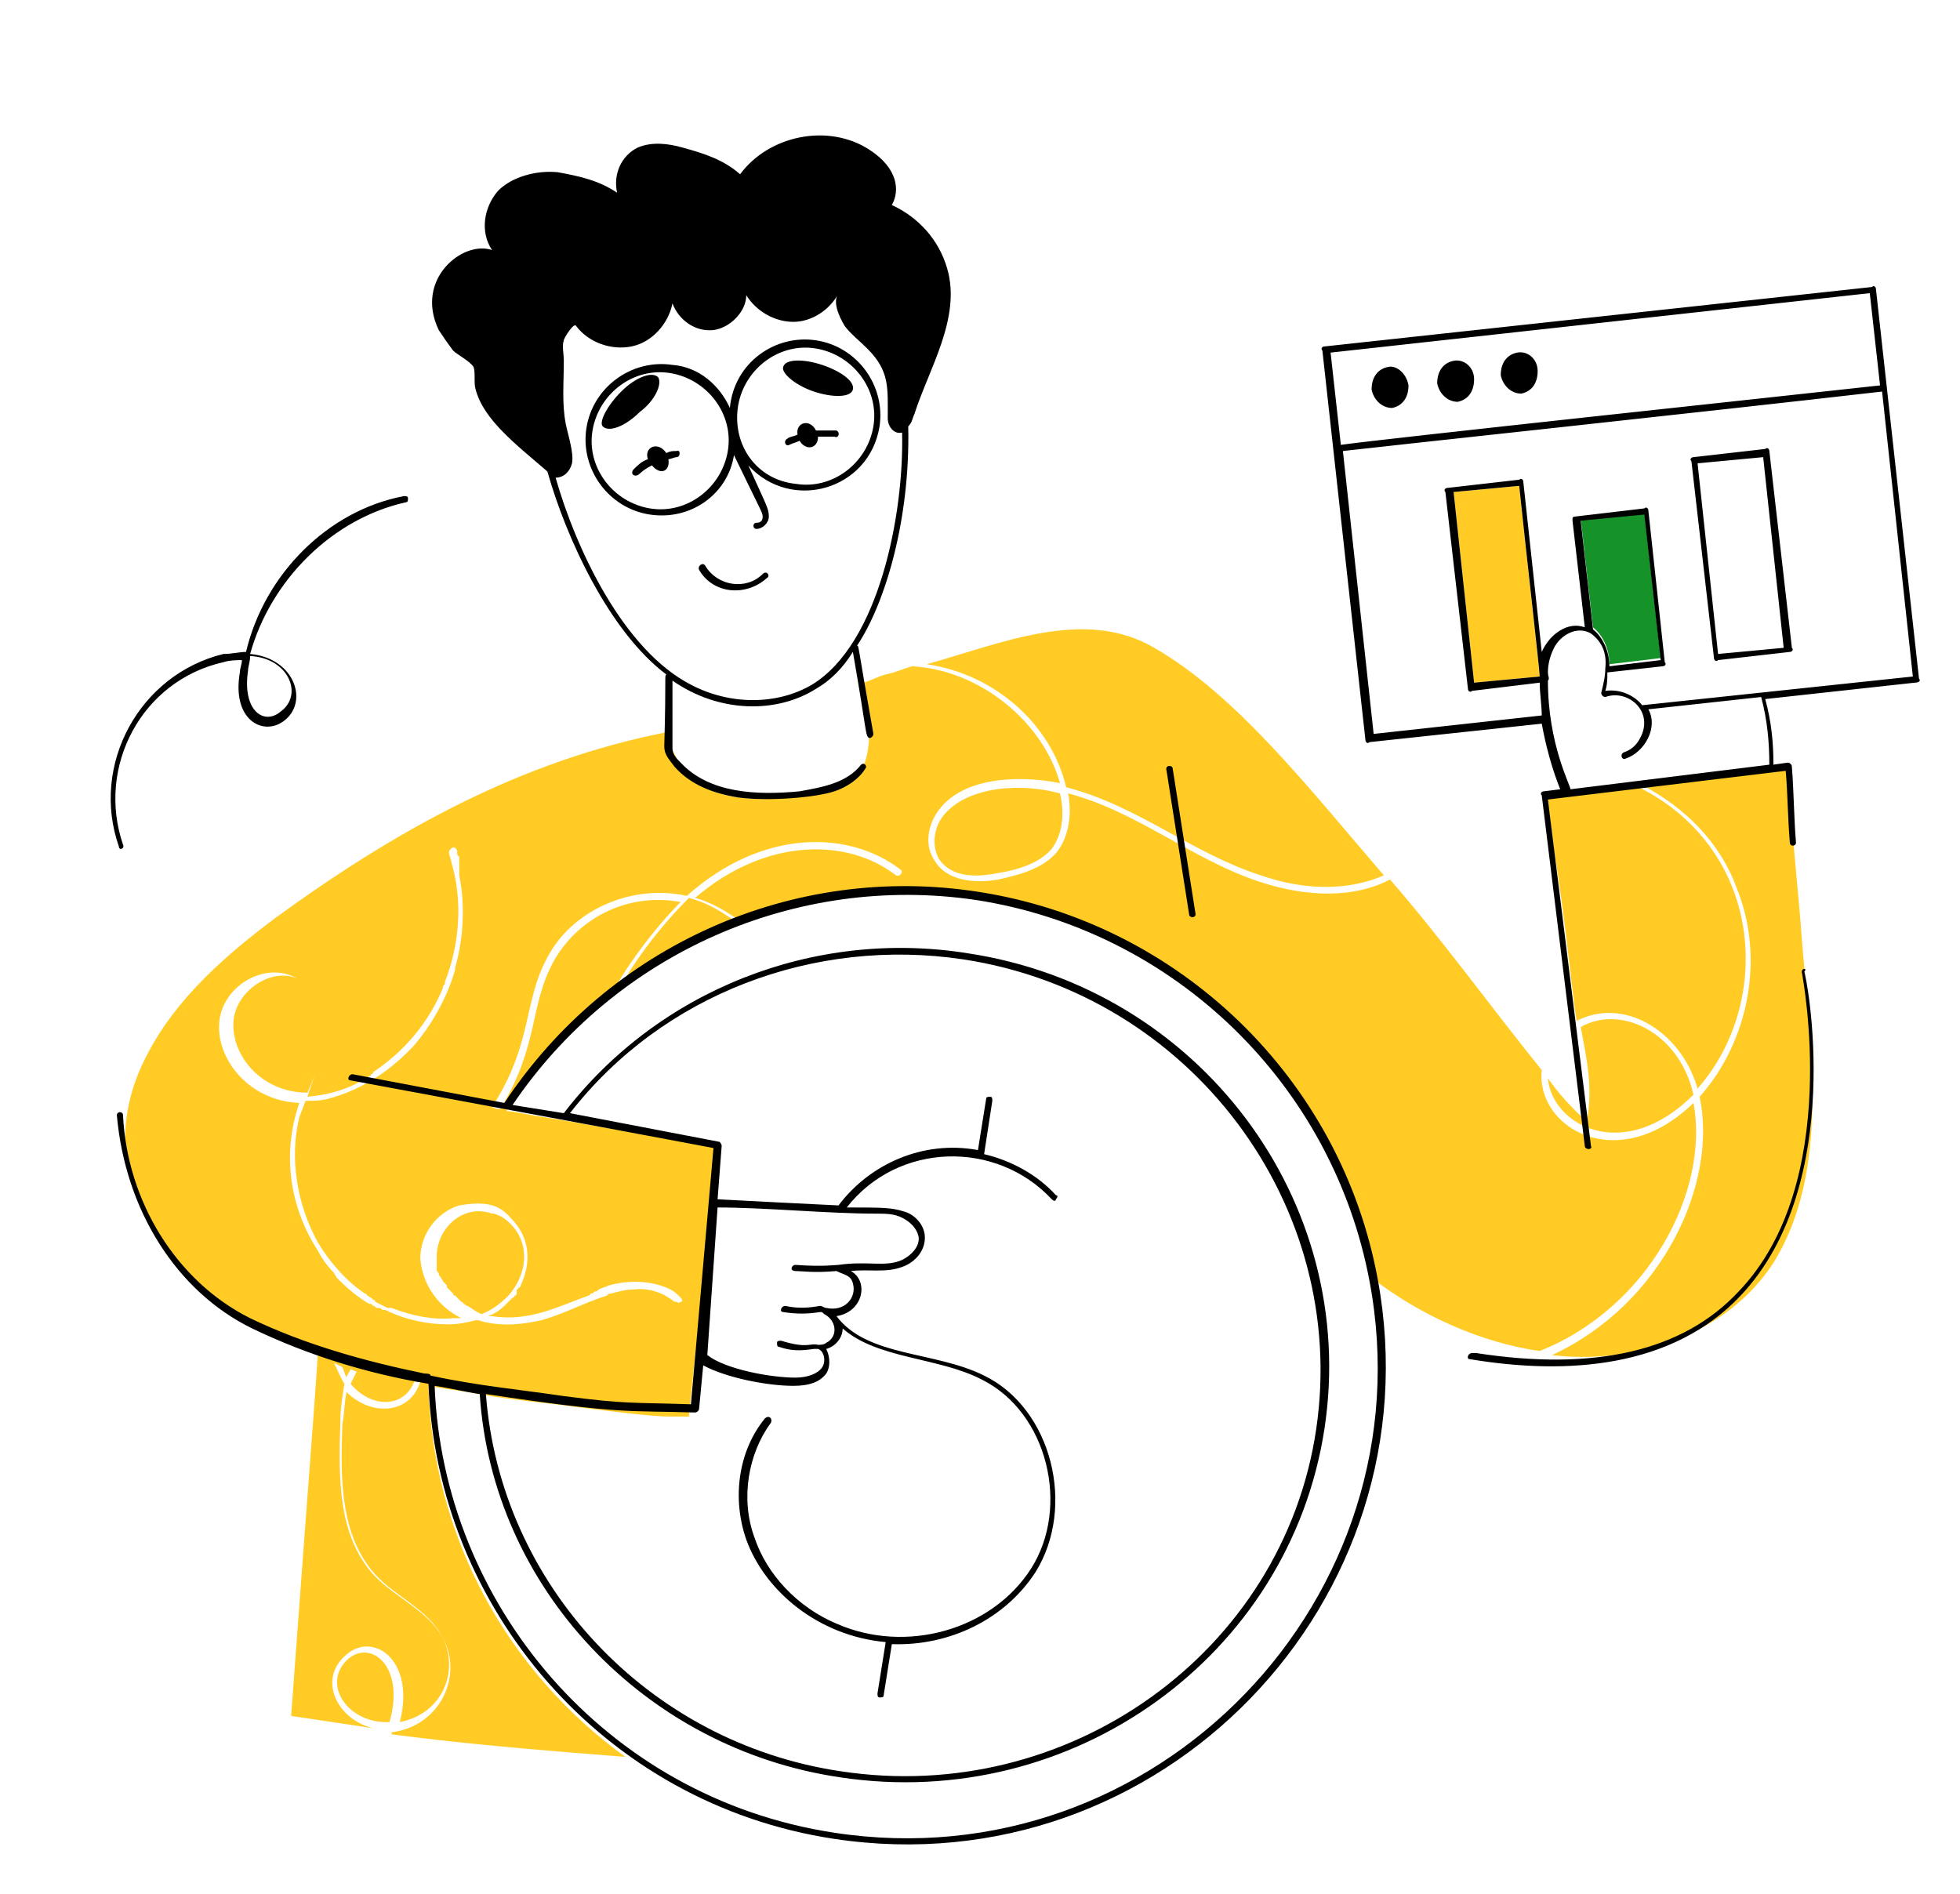
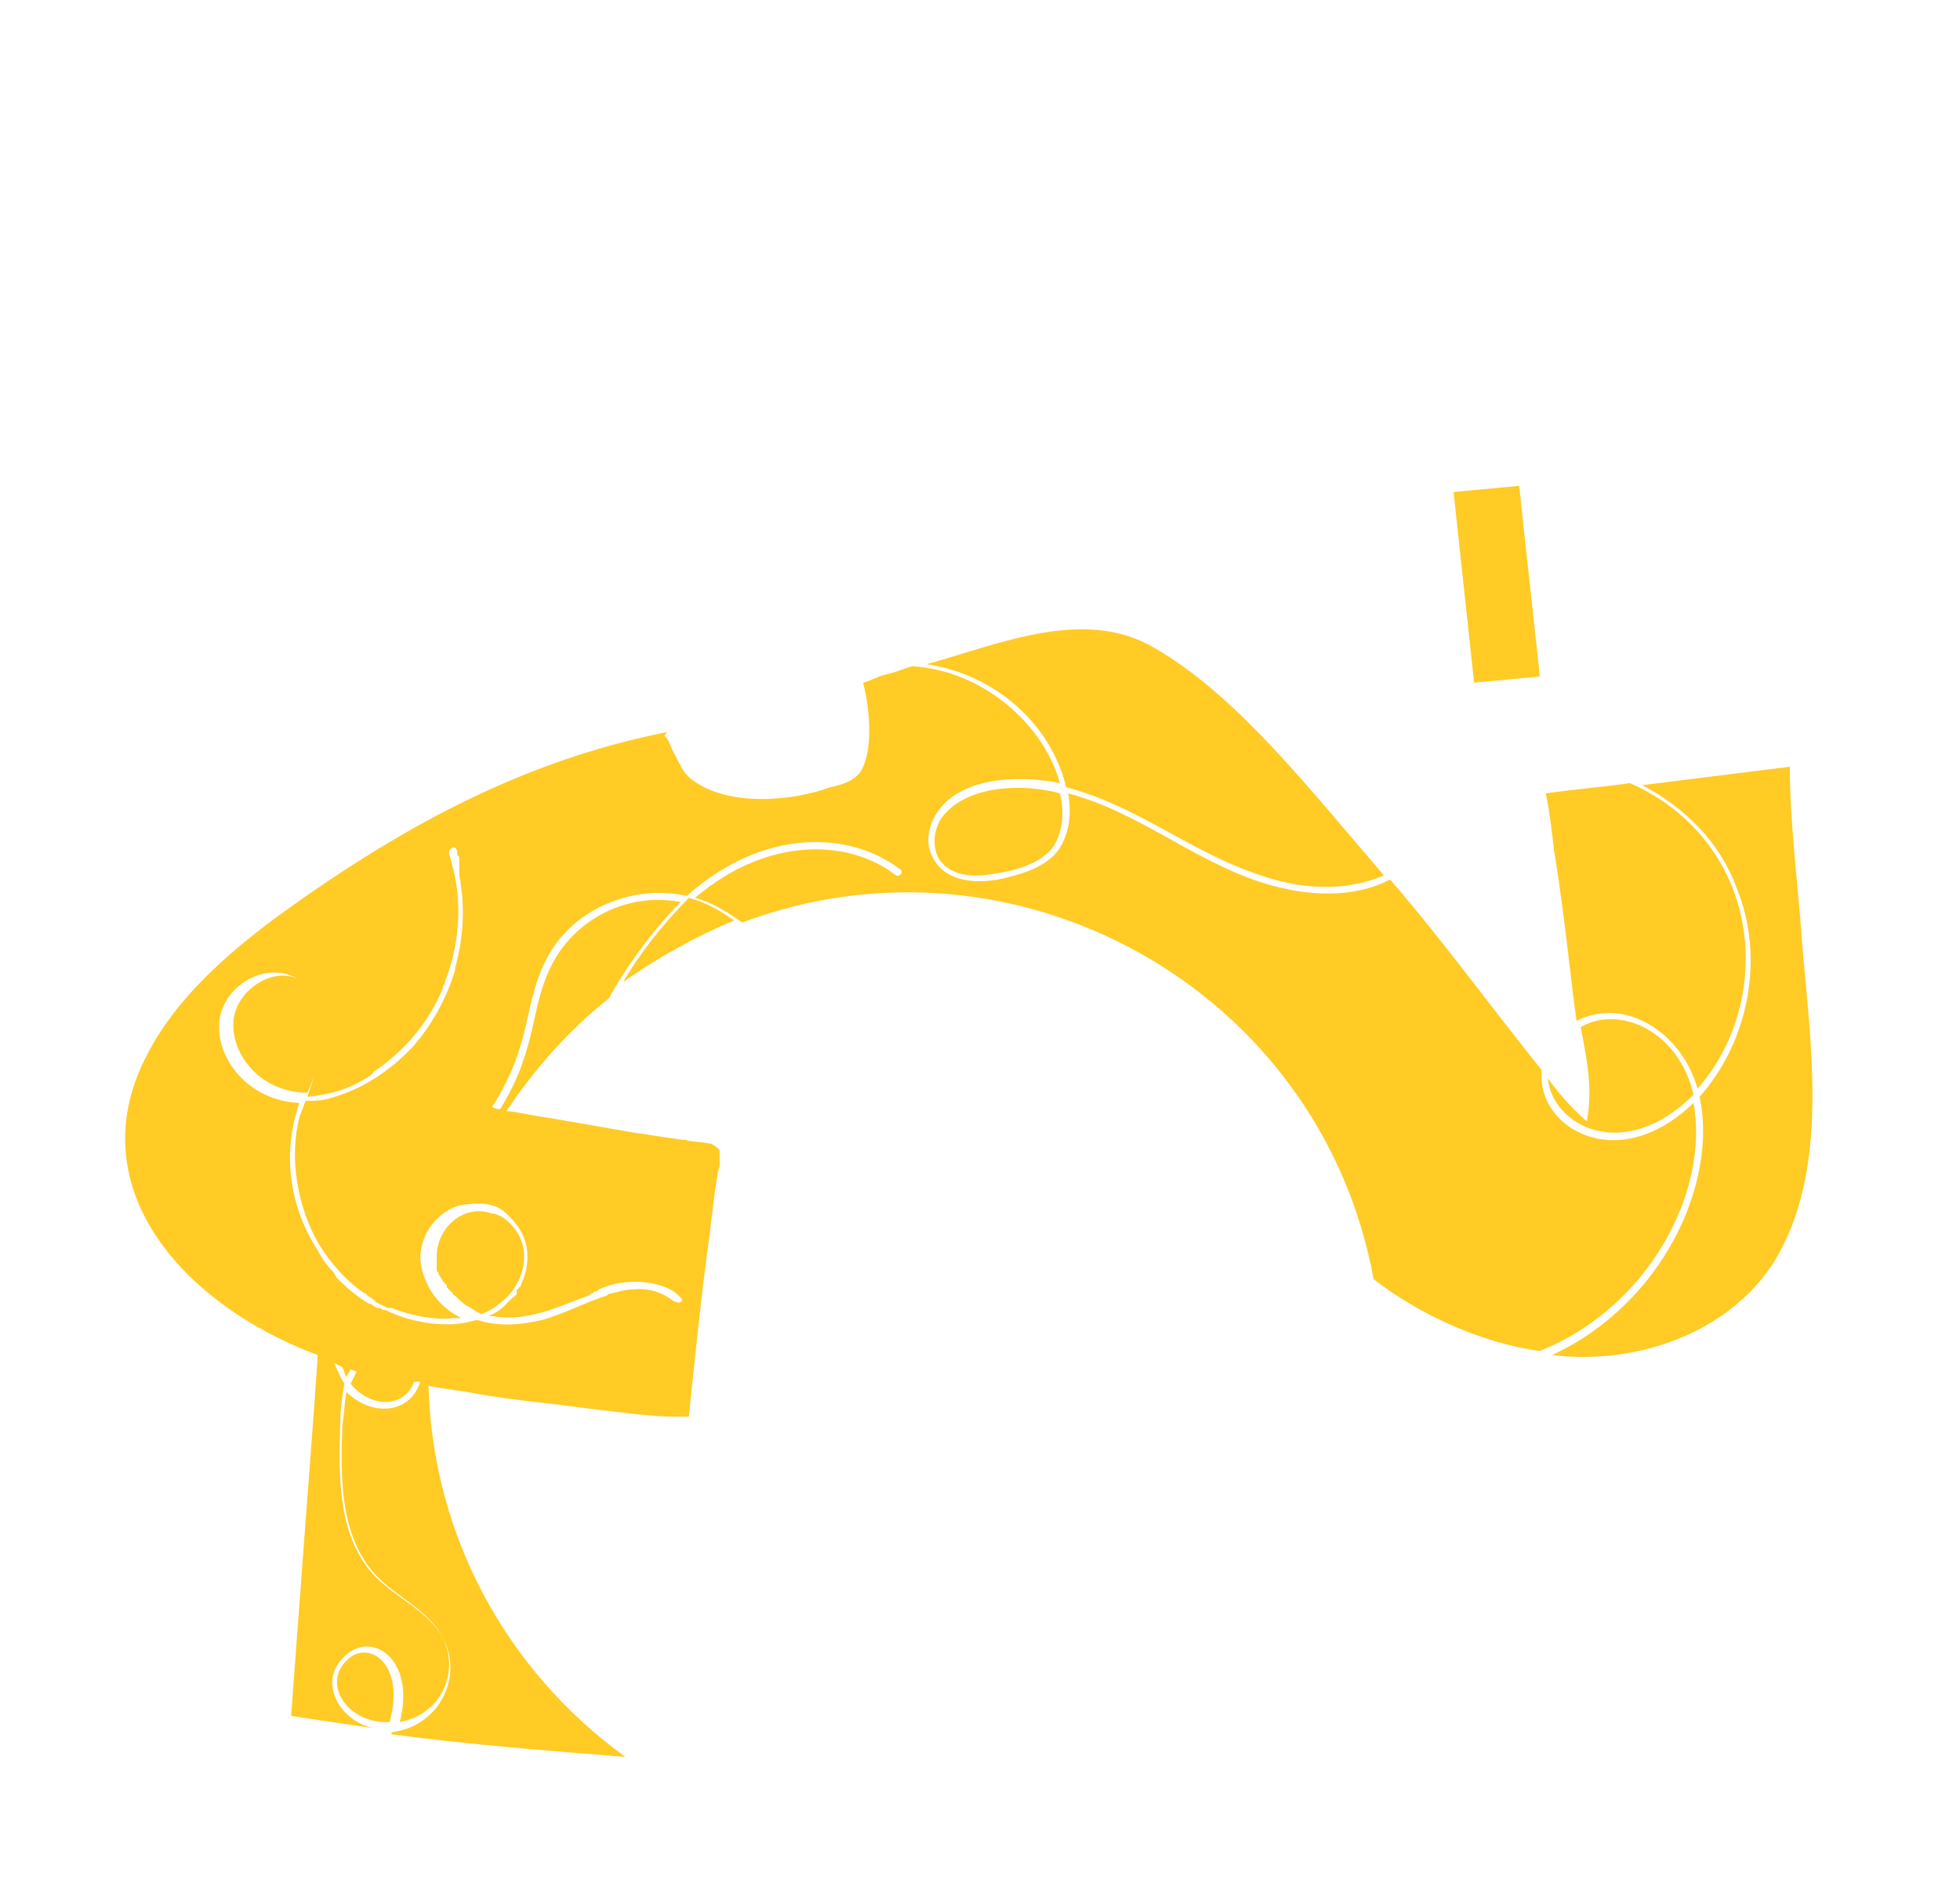
<svg xmlns="http://www.w3.org/2000/svg" version="1.1" id="Layer_1" x="0px" y="0px" viewBox="0 0 95.6 92.4" style="enable-background:new 0 0 95.6 92.4;" xml:space="preserve">
  <style type="text/css"> .st0{fill:#FFCB24;} .st1{fill:#169328;} </style>
  <g>
    <path class="st0" d="M21.3,61.3C21.3,61.3,21.3,61.3,21.3,61.3C21.3,61.3,21.3,61.3,21.3,61.3C21.3,61.3,21.3,61.3,21.3,61.3 C21.3,61.3,21.3,61.3,21.3,61.3c0,0.1,0,0.2,0,0.2c0,0,0,0.1,0,0.1c0,0,0,0,0,0.1c0,0.1,0,0.1,0,0.2c0,0,0,0,0,0 c0,0.1,0,0.1,0.1,0.2c0,0,0,0,0,0c0,0.1,0,0.1,0.1,0.2c0,0,0,0,0,0c0,0.1,0.1,0.1,0.1,0.2c0,0,0,0,0,0c0,0,0.1,0.1,0.1,0.1 c0,0,0,0,0,0c0,0,0.1,0.1,0.1,0.1c0,0,0,0,0,0.1c0,0,0.1,0.1,0.1,0.1c0,0,0,0,0.1,0.1c0,0,0.1,0.1,0.1,0.1c0,0,0,0.1,0.1,0.1 c0,0,0.1,0.1,0.1,0.1c0,0,0.1,0.1,0.1,0.1c0,0,0.1,0.1,0.1,0.1c0,0,0.1,0,0.1,0.1c0.1,0,0.1,0.1,0.2,0.1c0,0,0,0,0,0 c0.2,0.1,0.4,0.3,0.7,0.4c0.5-0.2,0.9-0.5,1.3-0.9c0.9-1,1.1-2.5,0.1-3.5c-0.3-0.3-0.5-0.4-0.8-0.5c0,0,0,0,0,0c0,0,0,0-0.1,0 C22.6,58.7,21.3,59.9,21.3,61.3z M18.7,84.3c0,0,0.1,0,0.1,0c0,0,0,0,0,0C18.8,84.3,18.8,84.3,18.7,84.3L18.7,84.3z M75.8,41.5 c0.5,2.9,0.9,7.1,1.1,8.3c2.3-1.2,5.1,0.5,5.9,3.3c2.3-2.6,3-6.5,1.7-9.8c-0.9-2.3-2.7-4.1-5-5.1c-1.4,0.2-2.7,0.3-4.1,0.5 C75.6,39.7,75.7,40.6,75.8,41.5L75.8,41.5z M46,39.8c-0.4,0.5-0.6,1.4-0.2,2.1c0.6,0.9,1.8,0.9,2.8,0.7c1.3-0.2,2.2-0.6,2.7-1.2 c0.6-0.8,0.6-1.9,0.4-2.7C49.9,38.2,47.2,38.3,46,39.8z M75.1,33c0-0.2-0.7-6.4-1-9.3L70.9,24l1,9.3L75.1,33z M52,38.4 c3.5,0.9,6.1,3.2,9.5,4.3c2.3,0.8,4.4,0.7,6,0c-3.7-4.3-7.2-8.8-11.2-11.1c-3.4-2-7.5-0.2-11.1,0.8C48.6,32.9,51.3,35.4,52,38.4z M75.5,52.6C75.5,52.6,75.5,52.6,75.5,52.6c0.2,2.3,3.7,4.2,7.1,0.8l0,0c-0.7-3.1-3.6-4.4-5.5-3.3c0.3,1.6,0.6,2.9,0.3,4.6 C76.6,54,76,53.3,75.5,52.6z M45.3,32.4C45.3,32.4,45.3,32.4,45.3,32.4L45.3,32.4C45.3,32.4,45.3,32.4,45.3,32.4z M30.4,47.9 c1.7-1.2,3.5-2.2,5.4-3c-0.7-0.5-1.4-0.9-2.2-1.1C32.4,45,31.2,46.5,30.4,47.9z M87.9,46c-0.2-2.9-0.6-5.8-0.6-8.6 c-2.4,0.3-4.8,0.6-7.2,0.9c2.1,1.1,3.8,2.8,4.6,5c1.4,3.4,0.6,7.5-1.8,10.2c0,0,0,0,0,0c0.9,4.2-1.8,10.1-7.2,12.6 c4.2,0.5,8.6-1.1,10.8-4.5C89.3,57.1,88.3,50.9,87.9,46z M82.6,53.8c-3.7,3.6-7.7,1.2-7.4-1.6c-2.5-3.1-4.8-6.3-7.4-9.3 c-1.7,0.9-4,0.9-6.4,0.1c-3.3-1.1-5.9-3.4-9.3-4.3c0.2,1.1,0,2.1-0.5,2.8c-0.7,0.9-2,1.2-2.9,1.4c-1.1,0.2-2.5,0.1-3.1-0.9 c-0.5-0.7-0.4-1.7,0.2-2.5c1.2-1.6,3.9-1.7,5.9-1.3c-0.8-2.9-3.8-5.5-7.2-5.7c-0.4,0.1-0.8,0.3-1.3,0.4c-0.4,0.1-0.7,0.3-1.1,0.4 c0.2,0.8,0.3,1.6,0.3,2.4c0,0.6-0.1,1.4-0.4,1.9c-0.3,0.5-1,0.7-1.5,0.8c-1.9,0.7-4.8,0.9-6.5-0.2c-0.7-0.4-0.8-0.9-1.2-1.6 c-0.1-0.2-0.2-0.6-0.4-0.7c0.1-0.1,0.1-0.2,0.2-0.2c-7.2,1.4-13.3,4.8-19.2,9.1c-2.4,1.8-4.8,3.9-6.2,6.6 c-3.4,6.4,1.6,12.2,8.3,14.7c-0.3,4.4-0.2,2.7-1.3,17.6c1.3,0.2,2.7,0.4,4,0.6c-1.7-0.4-2.7-2.3-1.4-3.5c1.3-1.3,3.5,0.1,2.7,3.2 c2.1-0.4,2.9-2.5,2.1-4.1c-0.7-1.3-2.2-1.9-3.3-3c-1.8-1.9-1.8-4.7-1.7-7.5c0-0.7,0.1-1.3,0.2-1.9c-0.2-0.3-0.3-0.6-0.5-1 c0,0,0.1,0,0.2,0.1c0.1,0,0.2,0.1,0.2,0.1c0.1,0.2,0.1,0.3,0.2,0.5c0-0.1,0.1-0.2,0.2-0.4c0.1,0,0.2,0.1,0.3,0.1c0,0,0,0,0,0 c-0.1,0.2-0.2,0.4-0.3,0.6c1,1.2,2.6,1.2,3.1-0.1c0.1,0,0.2,0,0.3,0c0,0,0,0,0,0c-0.5,1.6-2.4,1.7-3.6,0.5c-0.1,0.5-0.1,1-0.2,1.6 c-0.1,2.7-0.1,5.4,1.6,7.3c1,1.1,2.6,1.7,3.3,3.1c1,1.8-0.1,4.3-2.5,4.6c0,0,0,0.1,0,0.1c3.8,0.5,7.6,0.8,11.4,1.1 c-5.8-4.2-9.4-10.8-9.6-18.1c0.5,0.1,1.2,0.2,1.9,0.3c1,0.2,2.4,0.4,4.3,0.6c3.8,0.5,5,0.6,5.6,0.6c0.3,0,0.5,0,0.7,0 c0.1,0,0.1,0,0.2,0c0,0,0,0,0,0c0,0,0,0,0,0c0.3-2.9,0.6-5.9,1-8.8l0,0c0.2-1.6,0.3-2.5,0.4-3c0-0.2,0.1-0.3,0.1-0.5 c0-0.2,0-0.3,0-0.5c0,0,0-0.1,0-0.1c0,0,0-0.1,0-0.1c-0.1-0.1-0.2-0.2-0.4-0.3c-0.4-0.1-1-0.1-1.3-0.2c0,0-0.1,0-0.1,0 c-0.7-0.1-1.4-0.2-2-0.3c-0.2,0-2.3-0.4-4.7-0.8c-0.8-0.1-1.5-0.3-1.9-0.3c1.4-2.1,3.1-4,5-5.5c0.8-1.5,2.2-3.4,3.5-4.7 c-2.7-0.5-5.1,0.9-6.2,2.9c-1.2,2.2-0.7,4.1-2.6,7.2c-0.1,0-0.2,0-0.4-0.1c2-3.1,1.5-5.1,2.7-7.3c1.2-2.3,4.1-3.6,6.8-3 c3.7-3.3,7.9-3.2,10.4-1.3c0.2,0.1,0,0.4-0.2,0.3c-2.3-1.8-6.3-1.9-9.8,1.1c0.8,0.2,1.6,0.7,2.3,1.2l0,0C49.5,40,64.4,48.2,67,62.4 c2.2,1.7,5.2,3.1,8.1,3.5C80.4,63.8,83.4,58.1,82.6,53.8z M24.9,59.4C24.9,59.4,25,59.4,24.9,59.4c1,1,1,2.2,0.5,3.3c0,0,0,0,0,0 c0,0,0,0.1-0.1,0.1c0,0,0,0,0,0c0,0,0,0.1-0.1,0.1c0,0,0,0,0,0.1c0,0,0,0,0,0.1c0,0,0,0.1-0.1,0.1c0,0,0,0,0,0c0,0,0,0.1-0.1,0.1 c0,0,0,0,0,0c0,0-0.1,0.1-0.1,0.1c0,0,0,0-0.1,0.1c0,0,0,0-0.1,0.1c0,0-0.1,0.1-0.1,0.1c0,0,0,0,0,0c-0.2,0.2-0.5,0.4-0.8,0.5 c0.1,0,0.1,0,0.2,0c1.8,0.3,3.3-0.5,4.7-1c0,0,0,0,0,0c0,0,0,0,0,0c0,0,0.1,0,0.1-0.1c0,0,0,0,0,0c0.1,0,0.1,0,0.2-0.1c0,0,0,0,0,0 c0.1,0,0.1,0,0.2-0.1c0.2-0.1,0.3-0.1,0.5-0.2c1.1-0.3,2.2-0.2,3,0.2c0.2,0.1,0.3,0.2,0.5,0.4c0.1,0.1,0.1,0.2,0,0.2 c0,0-0.1,0.1-0.2,0c0,0,0,0-0.1,0c-0.5-0.4-1.2-0.7-2-0.6c-0.4,0-0.7,0.1-1.1,0.2c-0.1,0-0.1,0-0.2,0.1c-1,0.3-2.1,0.9-3.2,1.2 c-0.9,0.2-1.8,0.3-2.7,0.1c-0.1,0-0.3-0.1-0.4-0.1c0,0,0,0,0,0c0,0,0,0,0,0c0,0,0,0,0,0c0,0-0.1,0-0.1,0c-0.4,0.1-0.8,0.2-1.3,0.2 c0,0,0,0-0.1,0c-0.9,0-2-0.2-3-0.7c0,0,0,0-0.1,0c-0.1,0-0.1-0.1-0.2-0.1c0,0,0,0-0.1,0c-0.1,0-0.1-0.1-0.2-0.1 c0,0-0.1-0.1-0.1-0.1c0,0,0,0-0.1,0c-0.5-0.3-1-0.7-1.4-1.1c0,0,0,0-0.1-0.1c0,0-0.1-0.1-0.1-0.1c0-0.1-0.1-0.1-0.1-0.2 c0,0,0,0,0,0c-0.3-0.3-0.6-0.7-0.8-1.1c0,0,0,0,0,0c-1.3-2-1.8-4.6-0.9-7.2c-2.5-0.1-4.1-2.2-3.9-4c0.2-1.8,2.4-3,3.9-2 c1.1,0.8,1.3,2.3,1.1,3.4c-0.2,0.9-0.6,1.9-0.7,2.3c1.1-0.1,2.1-0.4,3-1c0,0,0.1,0,0.1-0.1c0,0,0.1,0,0.1-0.1 c1.5-1,2.7-2.4,3.4-4.1c0-0.1,0-0.1,0.1-0.2c0,0,0-0.1,0-0.1c0.7-1.8,0.9-3.9,0.3-5.9c0,0,0,0,0,0c0-0.1-0.1-0.3-0.1-0.4 c0-0.1,0-0.1,0.1-0.2c0.1-0.1,0.2-0.1,0.3,0.1c0,0,0,0.1,0,0.1c0,0.1,0,0.1,0.1,0.2c0,0,0,0.1,0,0.1c0,0,0,0.1,0,0.1 c0,0.1,0,0.1,0,0.2c0,0,0,0,0,0.1c0,0.1,0,0.1,0,0.2c0,0,0,0,0,0c0,0.1,0,0.2,0,0.2c0,0,0,0,0,0c0.3,1.5,0.2,3.1-0.2,4.5 c0,0,0,0.1,0,0.1c0,0,0,0,0,0c-0.4,1.4-1.2,2.8-2.1,3.8c0,0,0,0,0,0c0,0-0.1,0.1-0.1,0.1c0,0-0.1,0.1-0.1,0.1c0,0,0,0,0,0 c-1.1,1.1-2.4,1.9-3.9,2.3c0,0,0,0,0,0c-0.4,0.1-0.7,0.1-1.1,0.1c-0.1,0.3-0.2,0.5-0.3,0.8c-0.5,2-0.1,4.3,0.9,6.1 c0.6,1,1.4,1.9,2.3,2.5c0,0,0.1,0,0.1,0.1c0.1,0,0.1,0.1,0.2,0.1c0,0,0.1,0.1,0.1,0.1c0,0,0.1,0,0.1,0.1c0.2,0.1,0.4,0.2,0.6,0.3 c0,0,0.1,0,0.1,0c0,0,0.1,0,0.1,0c1,0.4,2.1,0.6,3,0.5c0,0,0,0,0,0c0.1,0,0.1,0,0.2,0c0,0,0,0,0,0c0.1,0,0.1,0,0.2,0c0,0,0,0,0,0 c-1.2-0.6-1.9-1.7-2-2.9c0-1.3,0.9-2.3,1.9-2.6C23.6,58.6,24.3,58.7,24.9,59.4z M16.9,81c-1.2,1.2,0.1,3.1,2.1,3 C19.8,81.2,18,79.9,16.9,81z M75.1,66L75.1,66C75.1,66,75.1,66,75.1,66C75.1,66,75.1,66,75.1,66z M15.8,51L15.8,51 c0.2-1,0-2.4-1-3.1c-1.3-0.9-3.2,0.3-3.4,1.8c-0.2,1.7,1.3,3.6,3.6,3.6C15.3,52.6,15.6,51.8,15.8,51z" />
-     <path class="st1" d="M78.5,32.4c0-0.7-0.3-1.4-0.8-1.8l-0.6-5.3l3.1-0.3l0.8,7.1L78.5,32.4L78.5,32.4z" />
-     <path d="M67.7,17.9c-0.5,0.1-0.8,0.5-0.8,1.1l0,0c0.1,0.5,0.5,0.9,1,0.9c0.5-0.1,0.8-0.5,0.8-1.1C68.6,18.2,68.1,17.8,67.7,17.9z M74,17.2c-0.5,0.1-0.8,0.5-0.8,1.1c0.1,0.5,0.5,0.9,1,0.9c0.5-0.1,0.8-0.5,0.8-1.1C75,17.5,74.5,17.1,74,17.2z M70.9,17.6 c-0.5,0.1-0.8,0.5-0.8,1.1c0.1,0.5,0.5,0.9,1,0.9h0c0.5-0.1,0.8-0.5,0.8-1.1C71.9,17.9,71.4,17.5,70.9,17.6z M39.7,19.1 c0.9,0.3,1.8,0.3,1.9-0.1c0.1-0.4-0.6-0.9-1.5-1.2l0,0c-0.9-0.3-1.8-0.3-1.9,0.1C38.1,18.2,38.8,18.8,39.7,19.1z M32.1,18.4 c-0.3-0.3-1.1,0-1.8,0.7c-0.7,0.7-1.1,1.5-0.9,1.7c0.3,0.3,1.1,0,1.8-0.7C32,19.5,32.3,18.7,32.1,18.4z M93.6,33.1l-2.1-19 c0-0.1-0.1-0.2-0.2-0.1l-26.7,2.9c-0.1,0-0.2,0.1-0.1,0.2l2.1,19c0,0.1,0.1,0.2,0.2,0.1l8.4-0.9c0.2,1.1,0.5,2.2,0.9,3.2l-0.8,0.1 c-0.1,0-0.2,0.1-0.1,0.2l2.1,17.1c0,0.2,0.4,0.2,0.3,0l-2.1-16.9l11.6-1.4c0.1,1.2,0.1,2.3,0.2,3.5c0,0.2,0.3,0.2,0.3,0 c-0.1-1.2-0.1-2.4-0.2-3.7c0-0.1-0.1-0.2-0.2-0.2l-0.7,0.1c0-1.1-0.1-2.1-0.4-3.2l7.3-0.8C93.6,33.3,93.7,33.2,93.6,33.1L93.6,33.1 z M64.9,17.2l26.3-2.9l0.5,4.5c-4.5,0.5-24.2,2.6-26.3,2.9L64.9,17.2z M86.3,37.3l-9.7,1.2c0-0.2-1.1-2.2-1.1-5.3 c0.1-0.1,0-0.2,0-0.4c0-0.4,0.1-0.8,0.3-1.2c0.3-0.6,1.1-1.1,1.8-0.7c0.4,0.3,0.8,0.8,0.7,1.7c0,0.4-0.1,0.8-0.2,1.2 c0,0.1,0.1,0.2,0.2,0.2c1.1-0.4,2.4,0.7,1.7,2c-0.2,0.4-0.5,0.6-0.8,0.7c-0.2,0.1-0.1,0.4,0.1,0.3c0.9-0.3,1.6-1.5,1.1-2.4l5.5-0.6 C86.2,35.1,86.3,36.2,86.3,37.3z M77.1,25.4l3.1-0.3l0.8,7.1l-2.5,0.3h0c0-0.7-0.3-1.4-0.8-1.8L77.1,25.4z M80.1,34.4L80.1,34.4 c-0.4-0.5-1.1-0.8-1.8-0.7c0.1-0.3,0.1-0.6,0.1-0.9l2.7-0.3c0.1,0,0.2-0.1,0.1-0.2l-0.8-7.4c0-0.1-0.1-0.2-0.2-0.1l-3.4,0.4 c0,0-0.1,0-0.1,0.1c0,0,0,0.1,0,0.1l0.6,5.2c-0.8-0.3-1.7,0.3-2.1,1.2l-0.9-8.3c0-0.1-0.1-0.2-0.2-0.1l-3.5,0.4 c-0.1,0-0.2,0.1-0.1,0.2l1.1,9.6c0,0.1,0.1,0.2,0.2,0.1l3.3-0.4c0,0.5,0.1,1.1,0.1,1.6L67,35.8L65.5,22c1.7-0.2,17.6-1.9,26.3-2.9 L93.3,33L80.1,34.4z M75.1,33l-3.2,0.3l-1-9.3l3.2-0.3C74.4,26.6,75.1,32.7,75.1,33z M40.8,21L40.8,21c-0.3,0-0.6,0-1,0 c-0.3-0.6-1-0.4-0.9,0.2c-0.2,0.1-0.4,0.1-0.5,0.2c-0.2,0.1-0.1,0.4,0.1,0.3c0.2-0.1,0.3-0.1,0.5-0.2c0.3,0.5,0.9,0.4,0.9-0.2 c0.3,0,0.6,0,0.8,0C40.9,21.4,41,21.1,40.8,21z M37.2,28L37.2,28c-0.8,0.8-2.2,0.6-2.8-0.4c-0.1-0.2-0.4,0-0.3,0.2 c0.7,1.2,2.3,1.3,3.3,0.4C37.6,28.1,37.4,27.8,37.2,28z M58,44.6c0,0.2,0.4,0.2,0.3-0.1l-1.1-7c0-0.2-0.4-0.2-0.3,0.1L58,44.6z M32.6,22.4c0.1,0,0.3-0.1,0.4-0.1c0.2,0,0.2-0.4,0-0.3v0c-0.2,0-0.3,0-0.5,0.1c-0.4-0.6-1.1-0.3-0.9,0.3c-0.3,0.1-0.5,0.3-0.7,0.5 c-0.1,0.1-0.1,0.3,0.1,0.3c0.2,0,0.2-0.2,0.8-0.5C32.2,23.2,32.7,23,32.6,22.4z M22.1,17.1L22.1,17.1c0.2,0.2,0.8,0.5,1,0.8 c0.1,0.3,0,0.8,0.1,1.1c0.4,1.5,2,2.7,3.5,4c0.9,3.2,3,7.8,5.8,9.9c-0.1,0.1,0,0-0.1,3.5l0,0c0,0.4,0.2,0.6,0.5,1 c0.8,0.9,1.9,1.3,3.1,1.5c1.5,0.2,3.8,0,4.7-0.3c0.6-0.2,1.2-0.6,1.5-1.1c0.1-0.1,0-0.2,0-0.2c-0.1-0.1-0.2,0-0.2,0 c-0.7,0.9-1.9,1.1-3,1.3c-2.1,0.2-4.4,0.1-5.8-1.4c-0.2-0.2-0.4-0.4-0.4-0.7l0-3.3c2.3,1.6,5.1,1.6,7,0.4c0.7-0.4,1.3-1,1.8-1.8 c0.7,4,0.6,4.1,0.8,4.2c0.1,0,0.2-0.1,0.2-0.2c-0.8-4.5-0.7-4.3-0.8-4.3c1.4-2.1,2.6-6.2,2.5-10.7c0.2-0.2,0.2-0.4,0.3-0.6 c0.7-2.2,2.3-4.7,1.6-7.1c-0.4-1.4-1.4-2.5-2.7-3.1c0.4-0.7,0.3-1.8-1.1-2.7c-2-1.3-4.9-0.7-6.3,1.2c-0.8-0.7-1.7-1-2.8-1.3 c-0.7-0.2-1.5-0.3-2.2,0c-0.8,0.4-1.2,1.3-1,2.2c-0.9-0.6-1.8-0.8-2.9-1c-1-0.1-2.2,0.2-2.9,0.9c-0.7,0.8-0.9,2-0.3,2.9 c-1.4-0.5-3.8,1.4-2.6,3.9C21.6,16.4,21.8,16.7,22.1,17.1z M27.9,22.6c0.1-0.5-0.2-1.4-0.3-1.9c-0.2-1-0.1-2-0.1-3.1 c0-0.4-0.1-0.7,0-1c0-0.1,0.5-0.9,0.6-0.7c0.6,0.8,1.7,1.2,2.7,1c1-0.2,1.8-1.1,2-2.1c0.3,0.8,1.1,1.4,2,1.3 c0.8-0.1,1.6-0.9,1.6-1.7c0.5,0.8,1.4,1.3,2.3,1.3c0.9,0,1.8-0.6,2.2-1.4c-0.3,0.4,0,1.1,0.3,1.6c0.3,0.4,0.7,0.7,1.1,1.1 c1.1,1.1,1,1.9,1,3.4c0,0.4,0.3,0.8,0.7,0.7c0.1,3.9-1.1,10.3-4.4,12.3l0,0c-1.7,1-4,1-5.9,0c-3.3-1.7-5.6-6.6-6.6-10.1 C27.5,23.3,27.8,23,27.9,22.6z M47.7,43.5L47.7,43.5c-9-1.4-18,2.6-23.1,10.3l-7.4-1.4c-0.2,0-0.3,0.3-0.1,0.3 c4.3,0.8,14,2.6,17.7,3.3l-1.1,12.5c-3-0.1-3.1,0-6.2-0.4c-2-0.3-4.2-0.5-6.5-1c0-0.1-0.2-0.1-0.3-0.1c-2.9-0.6-5.8-1.4-8.5-2.7 c-3.6-1.8-6-5.7-6.2-9.9c0-0.2-0.3-0.2-0.3,0C6.1,59,8.6,63,12.3,64.8c2.7,1.3,5.6,2.2,8.6,2.7c0.4,10.9,8.5,20.5,19.8,22.2 c15.9,2.4,29.4-11.6,26.5-27.3C65.4,52.6,57.5,45,47.7,43.5z M35,58.9c2.3,0,5.4,0.3,7.7,0.3l0,0c0.5,0,0.9,0,1.3,0.2 c0.4,0.2,0.7,0.5,0.8,0.9c0.1,0.5-0.4,1-0.9,1.2c-0.8,0.3-1.6,0-3,0.2c-0.1,0-0.8,0.1-2.1,0c-0.2,0-0.3,0.3,0,0.3 c0.3,0,0.9,0.1,2,0c0.4,0.2,0.7,0.2,0.8,0.6c0.2,0.7-0.4,1.4-1.3,1.2c-0.1,0-0.2-0.1-0.3-0.1c-0.1,0-0.8,0.2-1.7,0 c-0.2,0-0.3,0.3-0.1,0.3c0.6,0.1,1.2,0.1,1.8,0c0.1,0,0.1,0,0.2,0.1c0.6,0.3,0.7,1.1,0.1,1.4c-0.1,0.1-0.3,0.1-0.4,0.1 c-0.4-0.1-0.5,0.2-1.8-0.2c-0.1,0-0.2,0-0.2,0.1c0,0.1,0,0.2,0.1,0.2c0.6,0.2,1,0.2,1.7,0.1c0.1,0,0.1,0,0.2,0 c0.3,0.1,0.4,0.6,0.2,0.9c-0.2,0.3-0.7,0.5-1.3,0.5c-1.2,0-3.4-0.4-4.3-1.1L35,58.9z M33.9,68.9L33.9,68.9c0.1,0,0.2-0.1,0.2-0.2 l0.2-2.1c1.1,0.6,3.1,1,4.4,1c0.8,0,1.3-0.2,1.6-0.6c0.2-0.3,0.2-0.8,0-1.2c0.4-0.1,0.8-0.5,0.8-1c1.7,1.5,4.7,1.4,6.8,2.5 c3.2,1.6,4.3,6.2,2.4,9.2c-1.9,3-6.1,4.2-9.5,2.7c-1.9-0.8-3.4-2.4-4-4.2c-0.7-1.9-0.3-4.1,0.8-5.6c0.1-0.2-0.1-0.4-0.3-0.2 c-1.3,1.6-1.6,3.9-0.9,5.9c0.9,2.5,3.5,4.7,6.8,5l-0.4,2.5c0,0.1,0,0.2,0.1,0.2l0,0c0.1,0,0.2,0,0.2-0.1l0.4-2.5 c2.8,0.1,5.5-1.2,7-3.5c2-3.2,0.8-8-2.5-9.6c-2.4-1.2-5.7-0.9-7.2-2.9c1.3-0.2,1.6-1.7,0.7-2.2c0.9-0.1,1.7,0.1,2.5-0.2 c0.6-0.2,1.2-0.8,1.1-1.6c-0.1-0.6-0.6-1-1-1.1c-0.6-0.2-1.1-0.2-2.8-0.2c2.5-3.2,7.3-3.3,10-0.4c0.1,0.1,0.2,0.1,0.2,0 c0.1-0.1,0.1-0.2,0-0.2c-0.9-1-2.2-1.7-3.5-2l0.4-2.6c0-0.1,0-0.2-0.1-0.2l0,0c-0.1,0-0.2,0-0.2,0.1l-0.4,2.5 c-2.7-0.5-5.3,0.7-6.8,2.7c-2-0.1-4.1-0.2-5.9-0.3l0.2-2.6c0-0.1-0.1-0.2-0.1-0.2l-7.3-1.4c4.5-5.8,11.9-8.6,19.2-7.5 c11.1,1.7,18.8,12,17.2,22.9C62.6,80.6,52.1,88.1,41,86.4C31.6,85,24.4,77.3,23.7,68C30.3,69,30.7,68.8,33.9,68.9z M40.7,89.4 L40.7,89.4c-11.2-1.7-19.1-11.2-19.5-21.8c0.7,0.1,1.5,0.3,2.2,0.4C24,77.4,31.4,85.3,41,86.7c11.3,1.7,21.9-5.9,23.6-17 c1.7-11.1-6.1-21.5-17.4-23.2c-7.5-1.2-15.1,1.8-19.7,7.8L25,53.9c5-7.4,13.8-11.3,22.6-10c9.7,1.5,17.4,9,19.2,18.6 C69.7,77.9,56.4,91.8,40.7,89.4z M87.9,47.5L87.9,47.5c0,0.1,2,10.2-3.1,15.5c-2.7,2.9-7,3.9-12.8,3c-0.1,0-0.1,0-0.2,0 c-0.2,0-0.3,0.3-0.1,0.3c4.8,0.8,9.9,0.4,13.2-3.1c5.2-5.5,3.2-15.7,3.1-15.8C88.2,47.2,87.8,47.2,87.9,47.5z M86.1,21.9l-3.5,0.4 c-0.1,0-0.2,0.1-0.1,0.2l1.1,9.6c0,0.1,0.1,0.2,0.2,0.1l3.5-0.4c0.1,0,0.2-0.1,0.1-0.2l0,0L86.3,22C86.3,21.9,86.2,21.8,86.1,21.9z M83.8,31.9l-1-9.3l3.2-0.3l1,9.3L83.8,31.9z M6,41.2c-1.3-3.8,0.9-8,4.9-8.9h0c0.3-0.1,0.7-0.1,0.9-0.1c0,0.2-0.1,0.4-0.1,0.6 c-0.4,2.3,1.1,3.1,2.1,2.4c1.3-0.9,0.6-3.1-1.6-3.3c1-3.6,4-6.6,7.6-7.4c0.1,0,0.1-0.1,0.1-0.2c0-0.1-0.1-0.1-0.2-0.1 C16,24.9,12.9,28,12,31.8c-0.3,0-0.7,0.1-1.1,0.1c-4.1,1-6.5,5.4-5.1,9.4C5.8,41.5,6.1,41.4,6,41.2z M12.1,32.7 c0-0.2,0.1-0.4,0.1-0.7c1.9,0.1,2.6,1.9,1.5,2.7C12.9,35.4,11.8,34.7,12.1,32.7z M35.8,22.2c1.3,2.7,1.4,2.8,1.4,3 c0,0.2-0.1,0.3-0.3,0.3c-0.2,0-0.2,0.3,0,0.3c0.3,0,0.6-0.3,0.6-0.6c0-0.4-0.1-0.5-1-2.5c2.1,2.3,5.9,1.2,6.4-1.9 c0.3-2-1.1-3.9-3.1-4.2v0c-2-0.3-4,1.1-4.2,3.3c-0.5-1.1-1.5-2-2.8-2.1c-2-0.3-3.9,1.1-4.2,3.1c-0.3,2,1.1,3.9,3.1,4.2 C33.7,25.4,35.5,24.1,35.8,22.2z M36,19.8c0.3-1.8,2-3.1,3.8-2.8c1.8,0.3,3.1,2,2.8,3.8c-0.3,1.8-2,3.1-3.8,2.8 C36.9,23.4,35.7,21.7,36,19.8z M28.9,21c0.3-1.8,2-3.1,3.8-2.8c1.8,0.3,3.1,2,2.8,3.8c-0.3,1.8-2,3.1-3.8,2.8 C29.9,24.5,28.6,22.8,28.9,21z" />
  </g>
</svg>